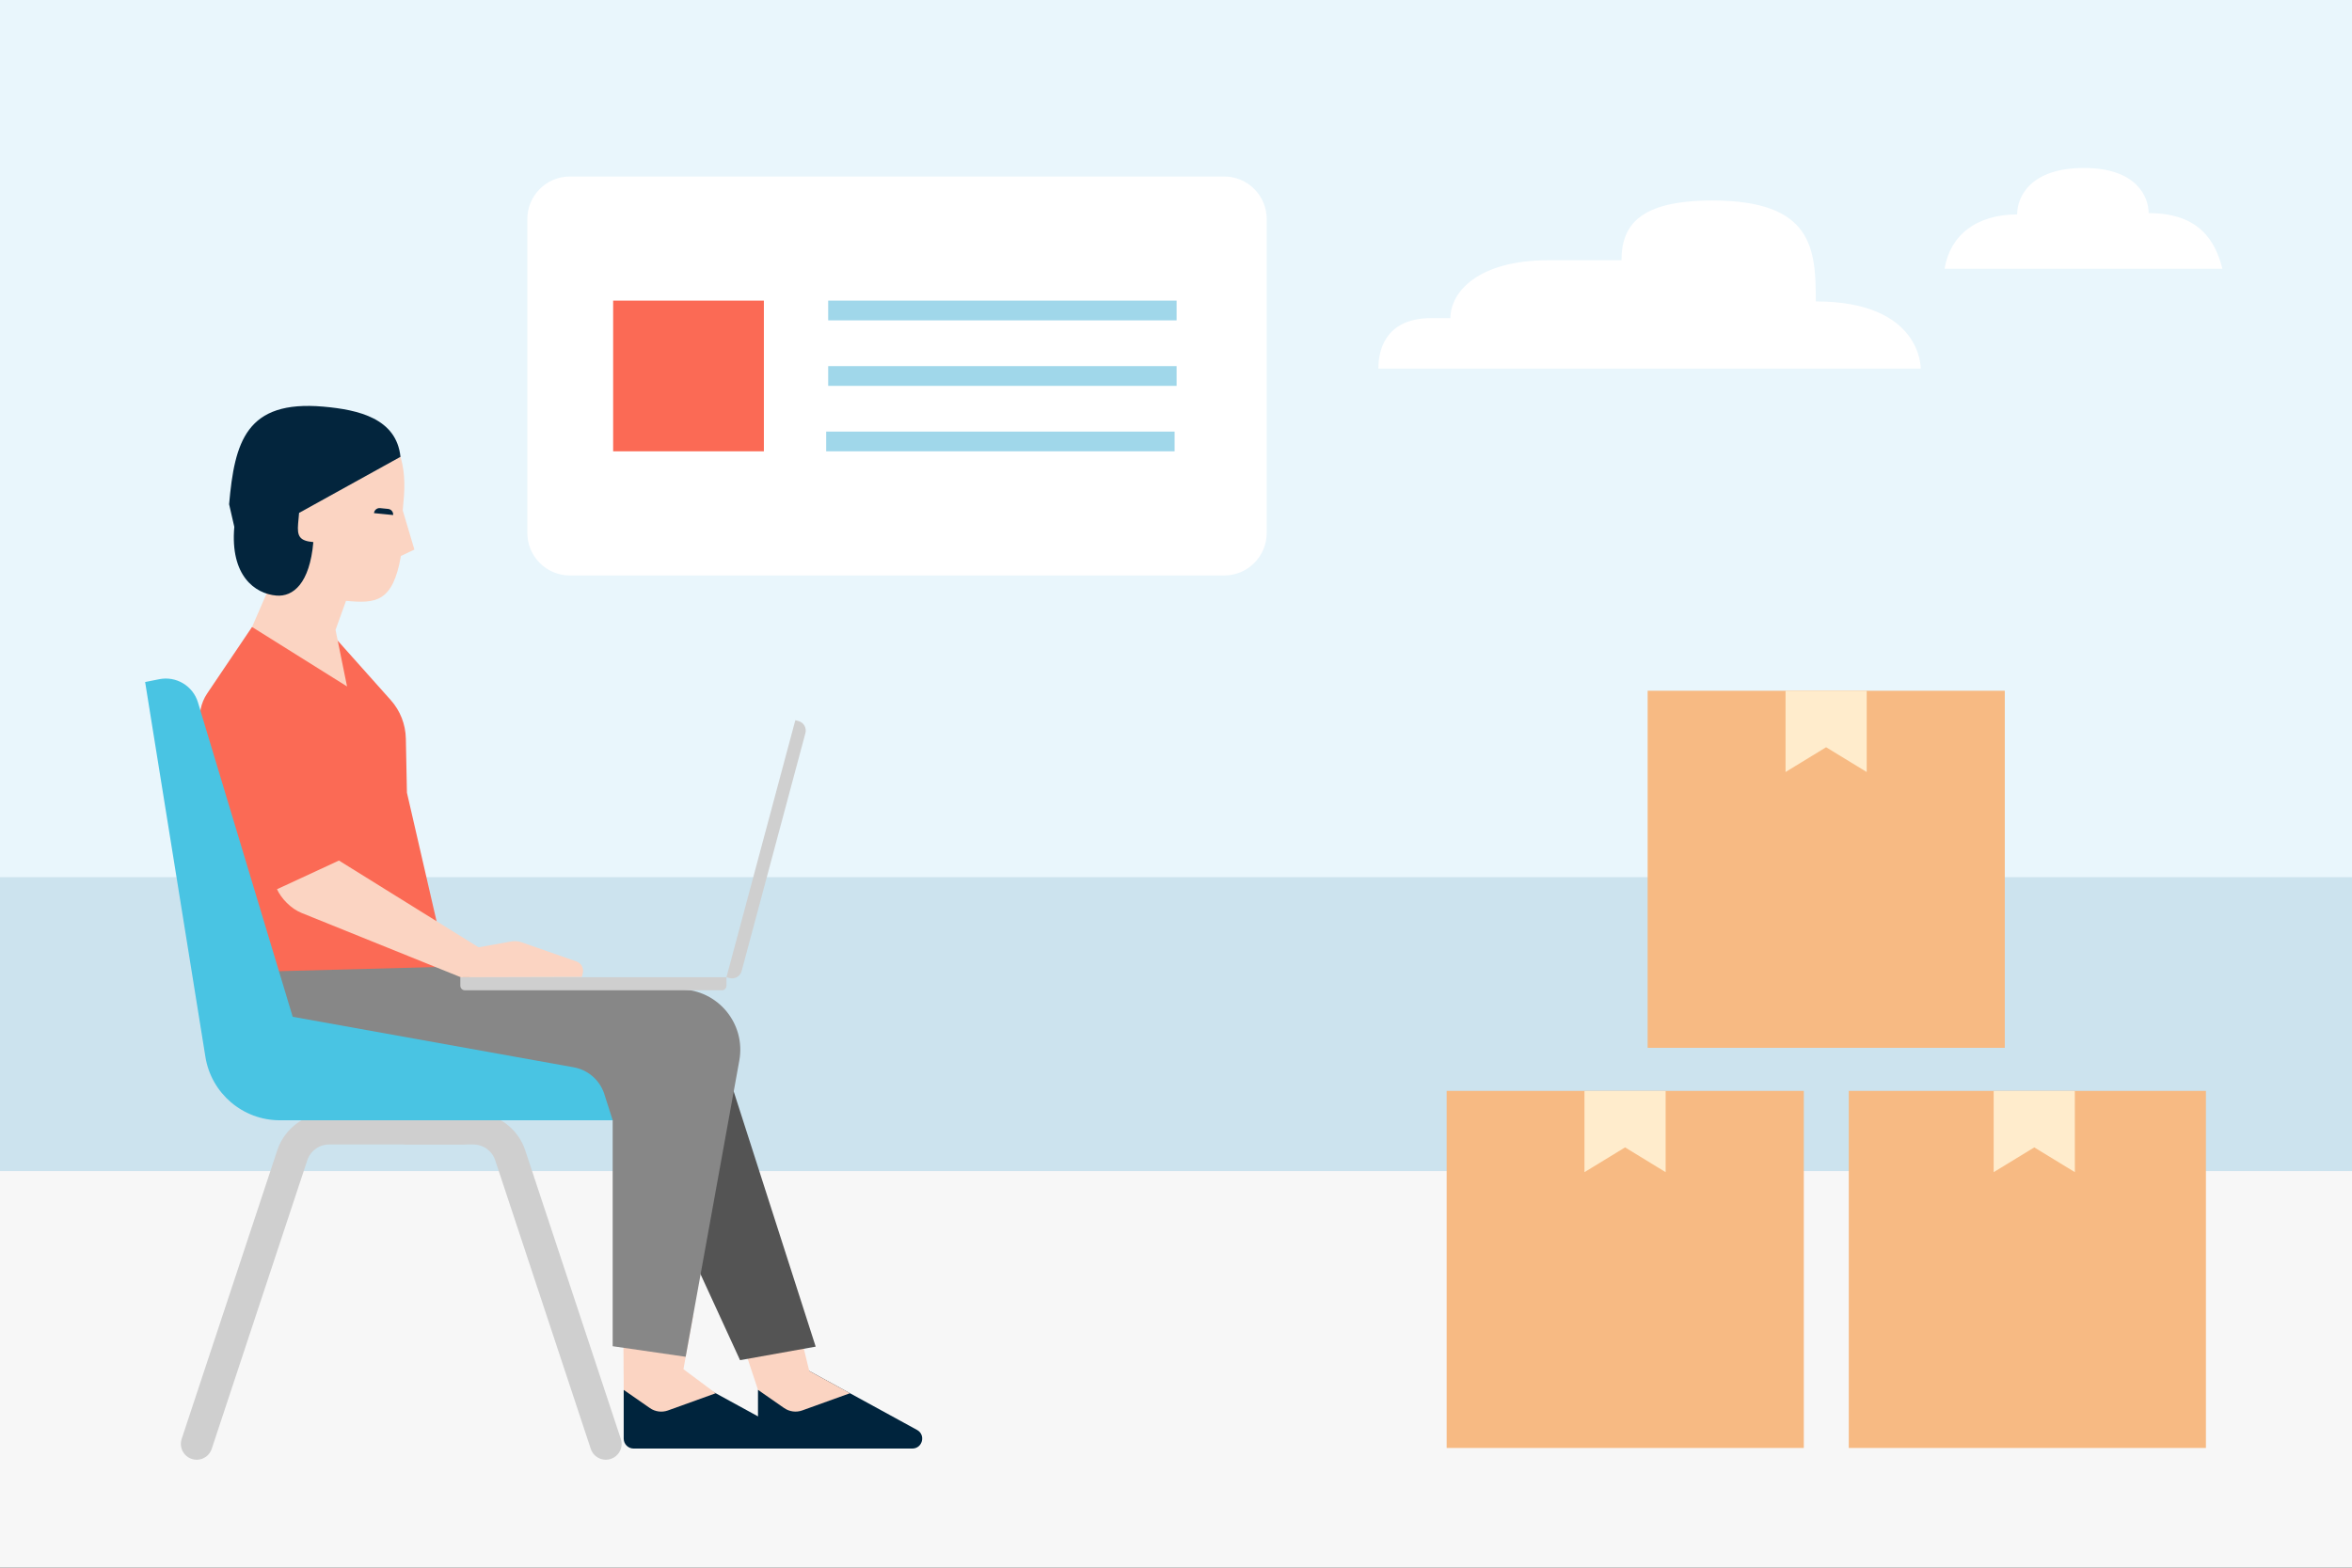
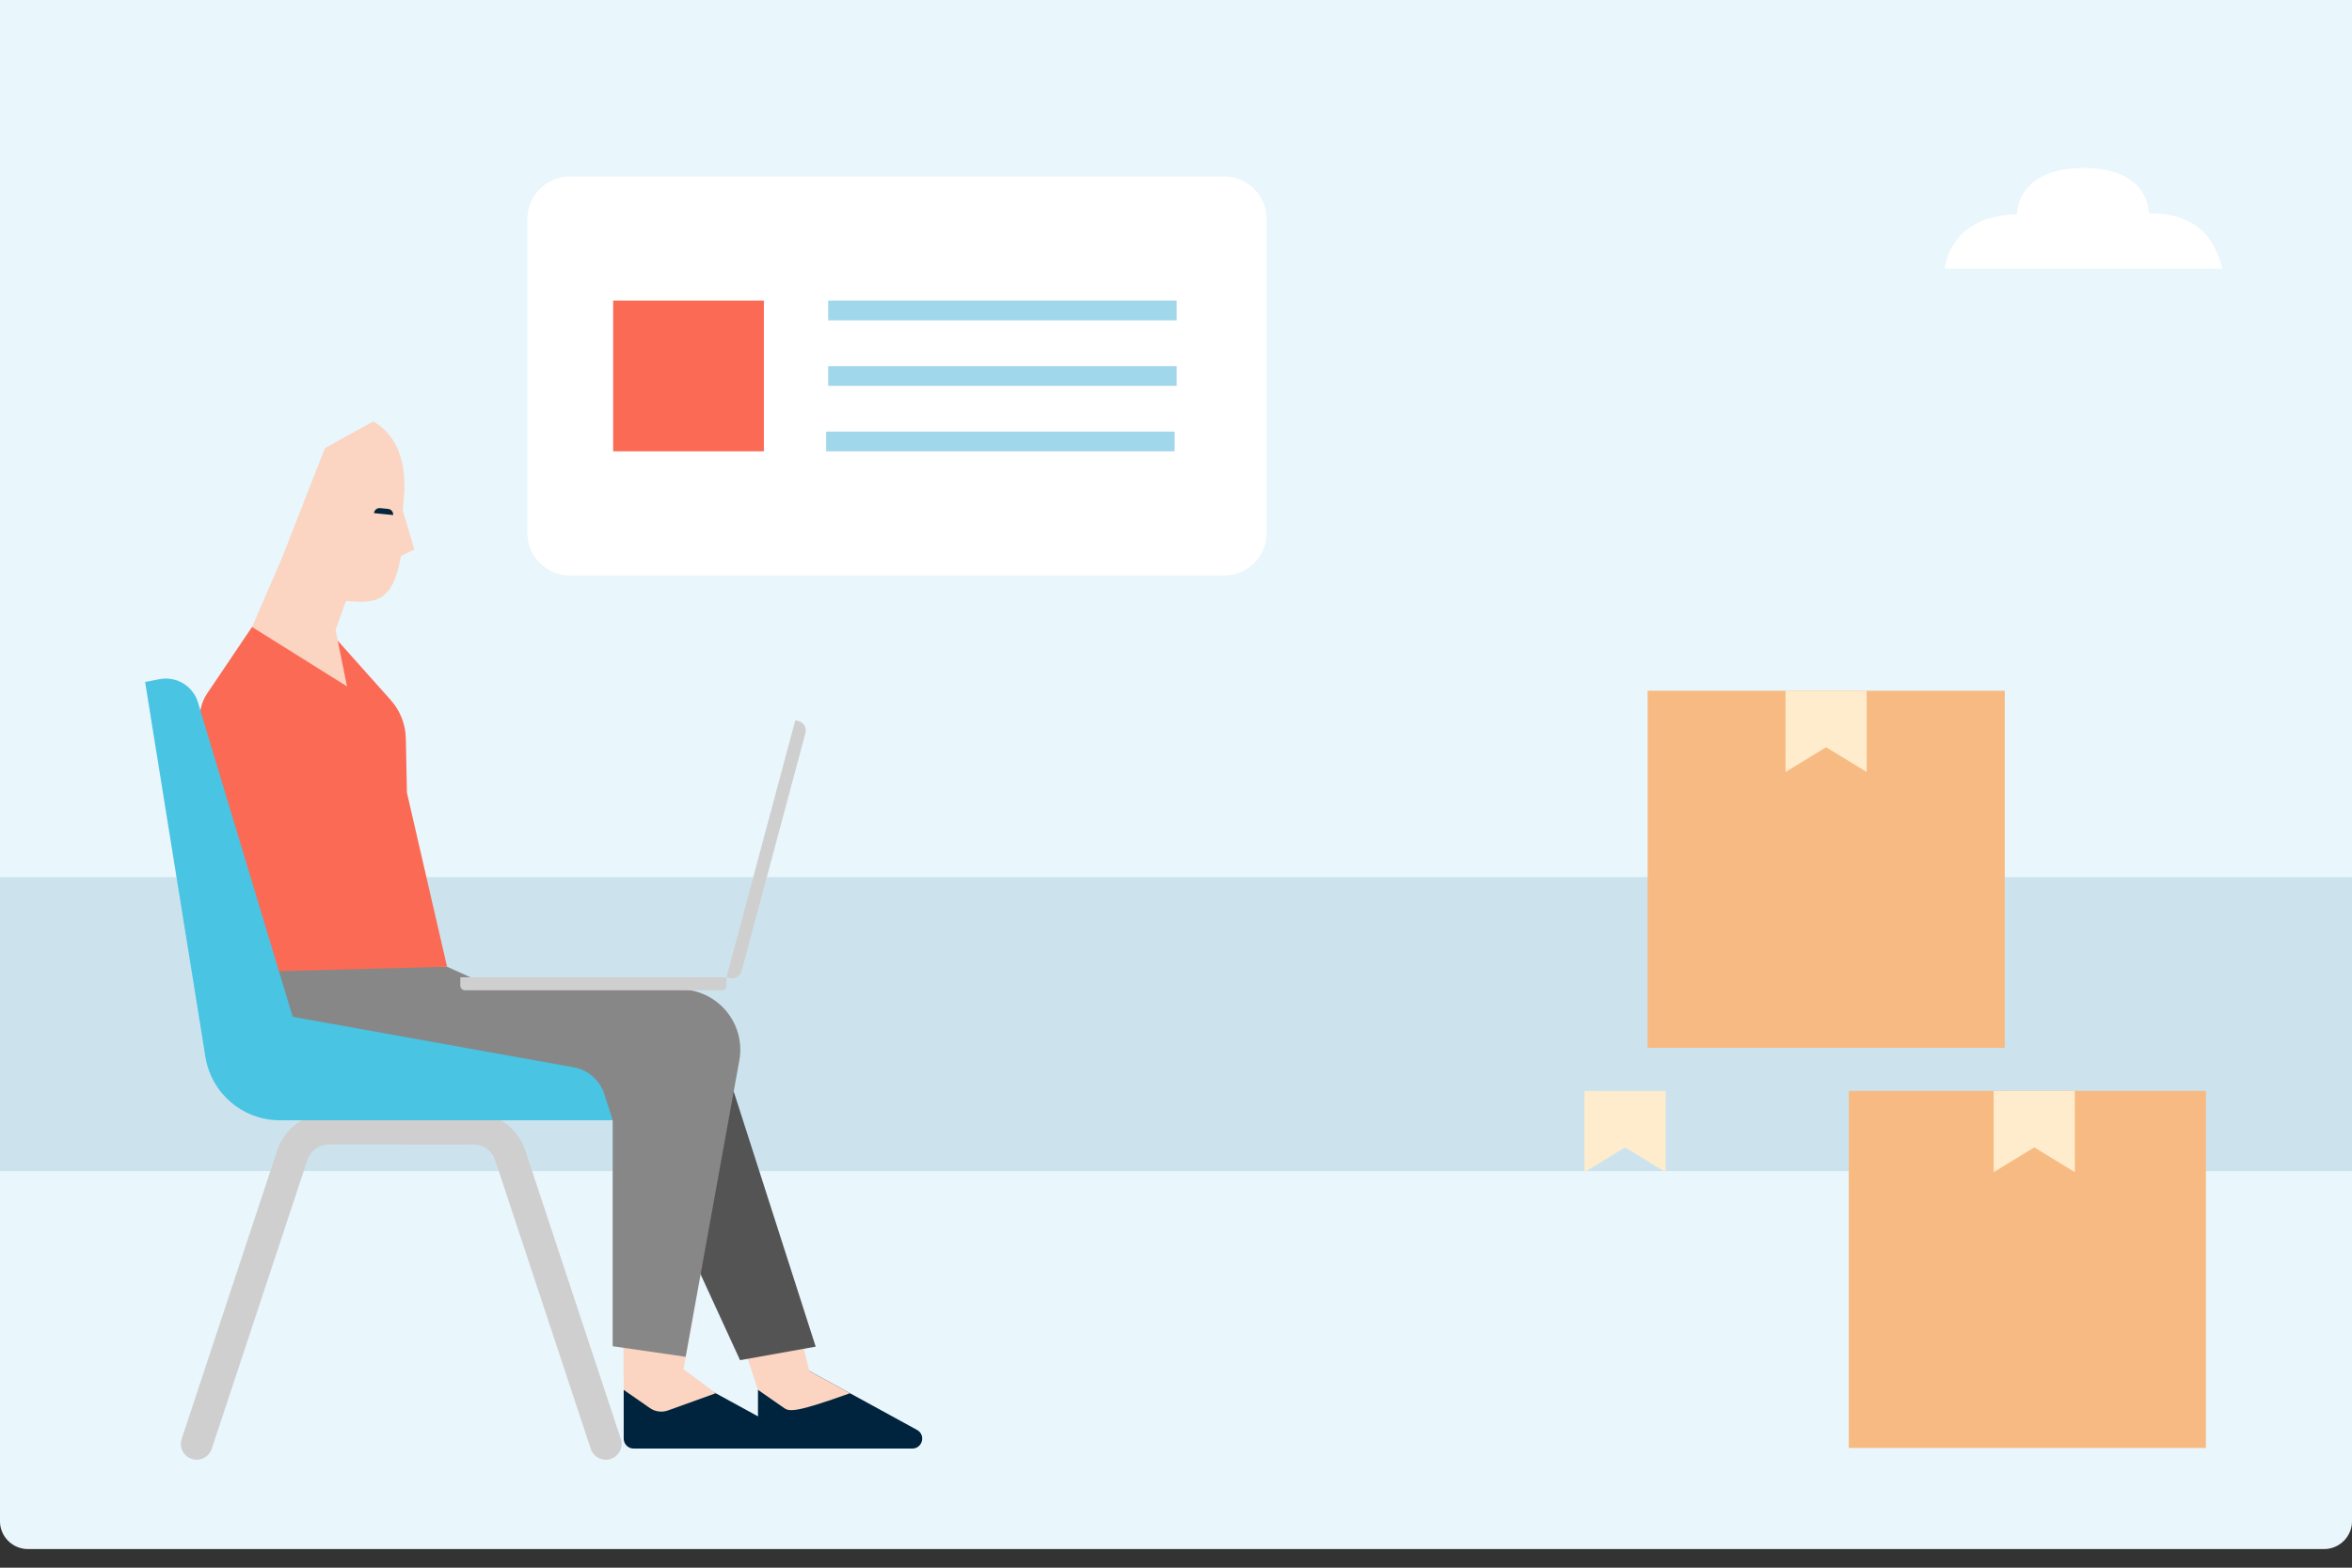
<svg xmlns="http://www.w3.org/2000/svg" width="504" height="336" viewBox="0 0 504 336" fill="none">
  <rect x="0" y="0" width="504" height="336" fill="#333333" stroke="none" />
  <g clip-path="url(#clip0_2950_2011)">
    <path d="M0 0H504V326C504 329.314 501.314 332 498 332H6C2.686 332 0 329.314 0 326V0Z" fill="white" />
    <path d="M0 0H504V326C504 329.314 501.314 332 498 332H6C2.686 332 0 329.314 0 326V0Z" fill="#B5E0F5" fill-opacity="0.3" />
-     <path d="M-17 251H520V336H-17V251Z" fill="#F7F7F7" />
    <path d="M0 188H504V251H0V188Z" fill="white" />
    <path d="M0 188H504V251H0V188Z" fill="#0073AB" fill-opacity="0.2" />
    <path d="M162.426 297.887V308.339C162.426 309.513 163.378 310.466 164.553 310.466H195.486C197.685 310.466 198.438 307.53 196.505 306.472L173.403 293.828L162.426 297.887Z" fill="#00243D" />
-     <path d="M168.031 301.787L162.426 297.887L158.588 286.289L170.712 282.75L173.404 293.822L182.144 298.607L171.903 302.296C170.607 302.761 169.167 302.573 168.037 301.787H168.031Z" fill="#FBD4C2" />
+     <path d="M168.031 301.787L162.426 297.887L158.588 286.289L170.712 282.75L173.404 293.822L182.144 298.607C170.607 302.761 169.167 302.573 168.037 301.787H168.031Z" fill="#FBD4C2" />
    <path d="M133.651 297.887V308.339C133.651 309.513 134.604 310.466 135.778 310.466H166.712C168.91 310.466 169.664 307.53 167.731 306.472L144.629 293.828L133.651 297.887Z" fill="#00243D" />
    <path d="M153.369 298.613L143.128 302.302C141.832 302.767 140.392 302.578 139.262 301.792L133.657 297.893L133.574 285.198L148.529 281.997L146.452 293.456" fill="#FBD4C2" />
    <path d="M143.604 212.044L103.875 210.847L95.8 207.197L55.562 206.029L66.506 226.262L71.746 236.298L135.002 240.202" fill="#878787" />
    <path d="M152.296 218.585L174.788 288.621L158.582 291.523L135.004 240.202L152.296 218.585Z" fill="#545454" />
    <path d="M42.148 309.469L62.63 247.613C63.76 244.207 66.939 241.908 70.528 241.908H98.997" stroke="#CFCFCF" stroke-width="6.78" stroke-miterlimit="10" stroke-linecap="round" />
    <path d="M54.012 134.381L71.774 136.646L83.732 150.05C85.76 152.32 86.906 155.245 86.967 158.291L87.2 169.895L95.796 207.197L56.748 208.233L54.006 206.029L51.708 200.678C51.708 200.678 52.134 197.472 51.22 192.52C50.506 188.637 45.178 165.093 43.056 155.732C42.503 153.284 42.984 150.725 44.386 148.643L54.006 134.375" fill="#FB6A55" />
    <path d="M86.296 109.373L88.8 117.792L85.914 119.149C84.17 129.174 80.459 129.362 74.145 128.775L71.902 135.001L74.366 147.125L54.012 134.38L60.37 119.731L69.642 96.036L79.971 90.326C84.535 92.929 87.177 98.152 86.562 106.338L86.302 109.373H86.296Z" fill="#FBD4C2" />
-     <path d="M50.208 112.918C49.289 123.414 54.639 127.247 59.197 127.646C62.808 127.961 66.364 125.065 67.145 116.186C64.165 115.926 63.65 114.912 63.883 112.215L64.093 109.928L85.816 97.909C84.957 89.717 76.899 87.817 69.289 87.153C52.756 85.707 50.269 94.669 49.095 108.072" fill="#03253D" />
-     <path d="M124.875 208.61L124.687 209.385L98.76 209.457L64.615 195.666C62.31 194.736 60.245 192.542 59.358 190.587L72.629 184.439L102.554 203.038L109.561 201.781C110.292 201.653 111.04 201.709 111.743 201.952L123.502 206.057C124.554 206.422 125.152 207.53 124.881 208.604L124.875 208.61Z" fill="#FBD4C2" />
    <path d="M129.814 309.469L109.332 247.613C108.202 244.207 105.023 241.908 101.434 241.908H87.194" stroke="#CFCFCF" stroke-width="6.78" stroke-miterlimit="10" stroke-linecap="round" />
    <path d="M131.874 211.877L145.854 212.054C153.857 212.154 159.85 219.421 158.426 227.297L146.928 290.797L131.287 288.532V240.102L108.501 238.103L116.754 216.114L131.874 211.877Z" fill="#878787" />
    <path d="M129.377 234.115L131.293 240.108H59.972C52.035 240.108 45.278 234.348 44.015 226.511L31.099 146.178L34.117 145.574C37.756 144.843 41.356 147.003 42.425 150.559L62.719 217.926L122.946 228.754C125.887 229.286 128.324 231.324 129.371 234.121L129.377 234.115Z" fill="#49C4E3" />
    <path d="M98.636 209.446H155.667V211.269C155.667 211.811 155.224 212.249 154.687 212.249H99.622C99.079 212.249 98.641 211.806 98.641 211.269V209.446H98.636Z" fill="#CFCFCF" />
    <path d="M158.919 208.128L172.589 157.123C172.888 155.998 172.223 154.841 171.099 154.536L170.428 154.359L155.668 209.446L156.333 209.624C157.457 209.928 158.615 209.258 158.919 208.128Z" fill="#CFCFCF" />
    <path d="M80.14 109.978C80.206 109.319 80.793 108.837 81.452 108.903L83.169 109.075C83.828 109.141 84.31 109.728 84.244 110.387" fill="#03253D" />
    <path d="M460.425 45.677C460.425 42.263 457.923 36 446.55 36C435.176 36 432.243 42.093 432.243 45.959C423.513 45.959 417.873 50.427 416.692 57.601H476.23C474.731 51.748 471.395 45.677 460.425 45.677Z" fill="white" />
-     <path d="M411.584 79H295.368C295.368 73.394 298.194 68.185 306.67 68.185H310.801C310.801 62.585 316.733 55.777 331.824 55.777H347.465C347.465 48.362 351.224 42.973 366.932 42.973C388.492 42.973 389.103 53.338 389.103 64.603C411.895 64.597 411.584 79 411.584 79Z" fill="white" />
    <path d="M353.068 224.576H429.599V148.045H353.068V224.576Z" fill="#F7BA83" />
    <path d="M382.617 165.465L391.308 160.155L400.008 165.465V148.064L382.617 148.074V165.465Z" fill="#FFECCC" />
-     <path d="M310 310.339H386.531V233.808H310V310.339Z" fill="#F7BA83" />
    <path d="M396.167 310.339H472.698V233.808H396.167V310.339Z" fill="#F7BA83" />
    <path d="M339.529 251.229L348.23 245.918L356.92 251.229V233.828L339.529 233.838V251.229Z" fill="#FFECCC" />
    <path d="M427.215 251.229L435.915 245.918L444.616 251.229L444.606 233.828L427.215 233.838V251.229Z" fill="#FFECCC" />
    <path d="M262.32 37.83H122.12C117.083 37.83 113 41.913 113 46.95V114.22C113 119.257 117.083 123.34 122.12 123.34H262.32C267.357 123.34 271.44 119.257 271.44 114.22V46.95C271.44 41.913 267.357 37.83 262.32 37.83Z" fill="white" />
    <path d="M131.389 96.73H163.689V64.43H131.389V96.73Z" fill="#FB6A55" />
    <path d="M177.47 68.66L252.13 68.66V64.43L177.47 64.43V68.66Z" fill="#A0D7EA" />
    <path d="M177.47 82.7L252.13 82.7V78.47L177.47 78.47V82.7Z" fill="#A0D7EA" />
    <path d="M177.04 96.73L251.7 96.73V92.5L177.04 92.5V96.73Z" fill="#A0D7EA" />
  </g>
  <defs>
    <clipPath id="clip0_2950_2011">
      <rect width="504" height="336" fill="white" />
    </clipPath>
  </defs>
</svg>